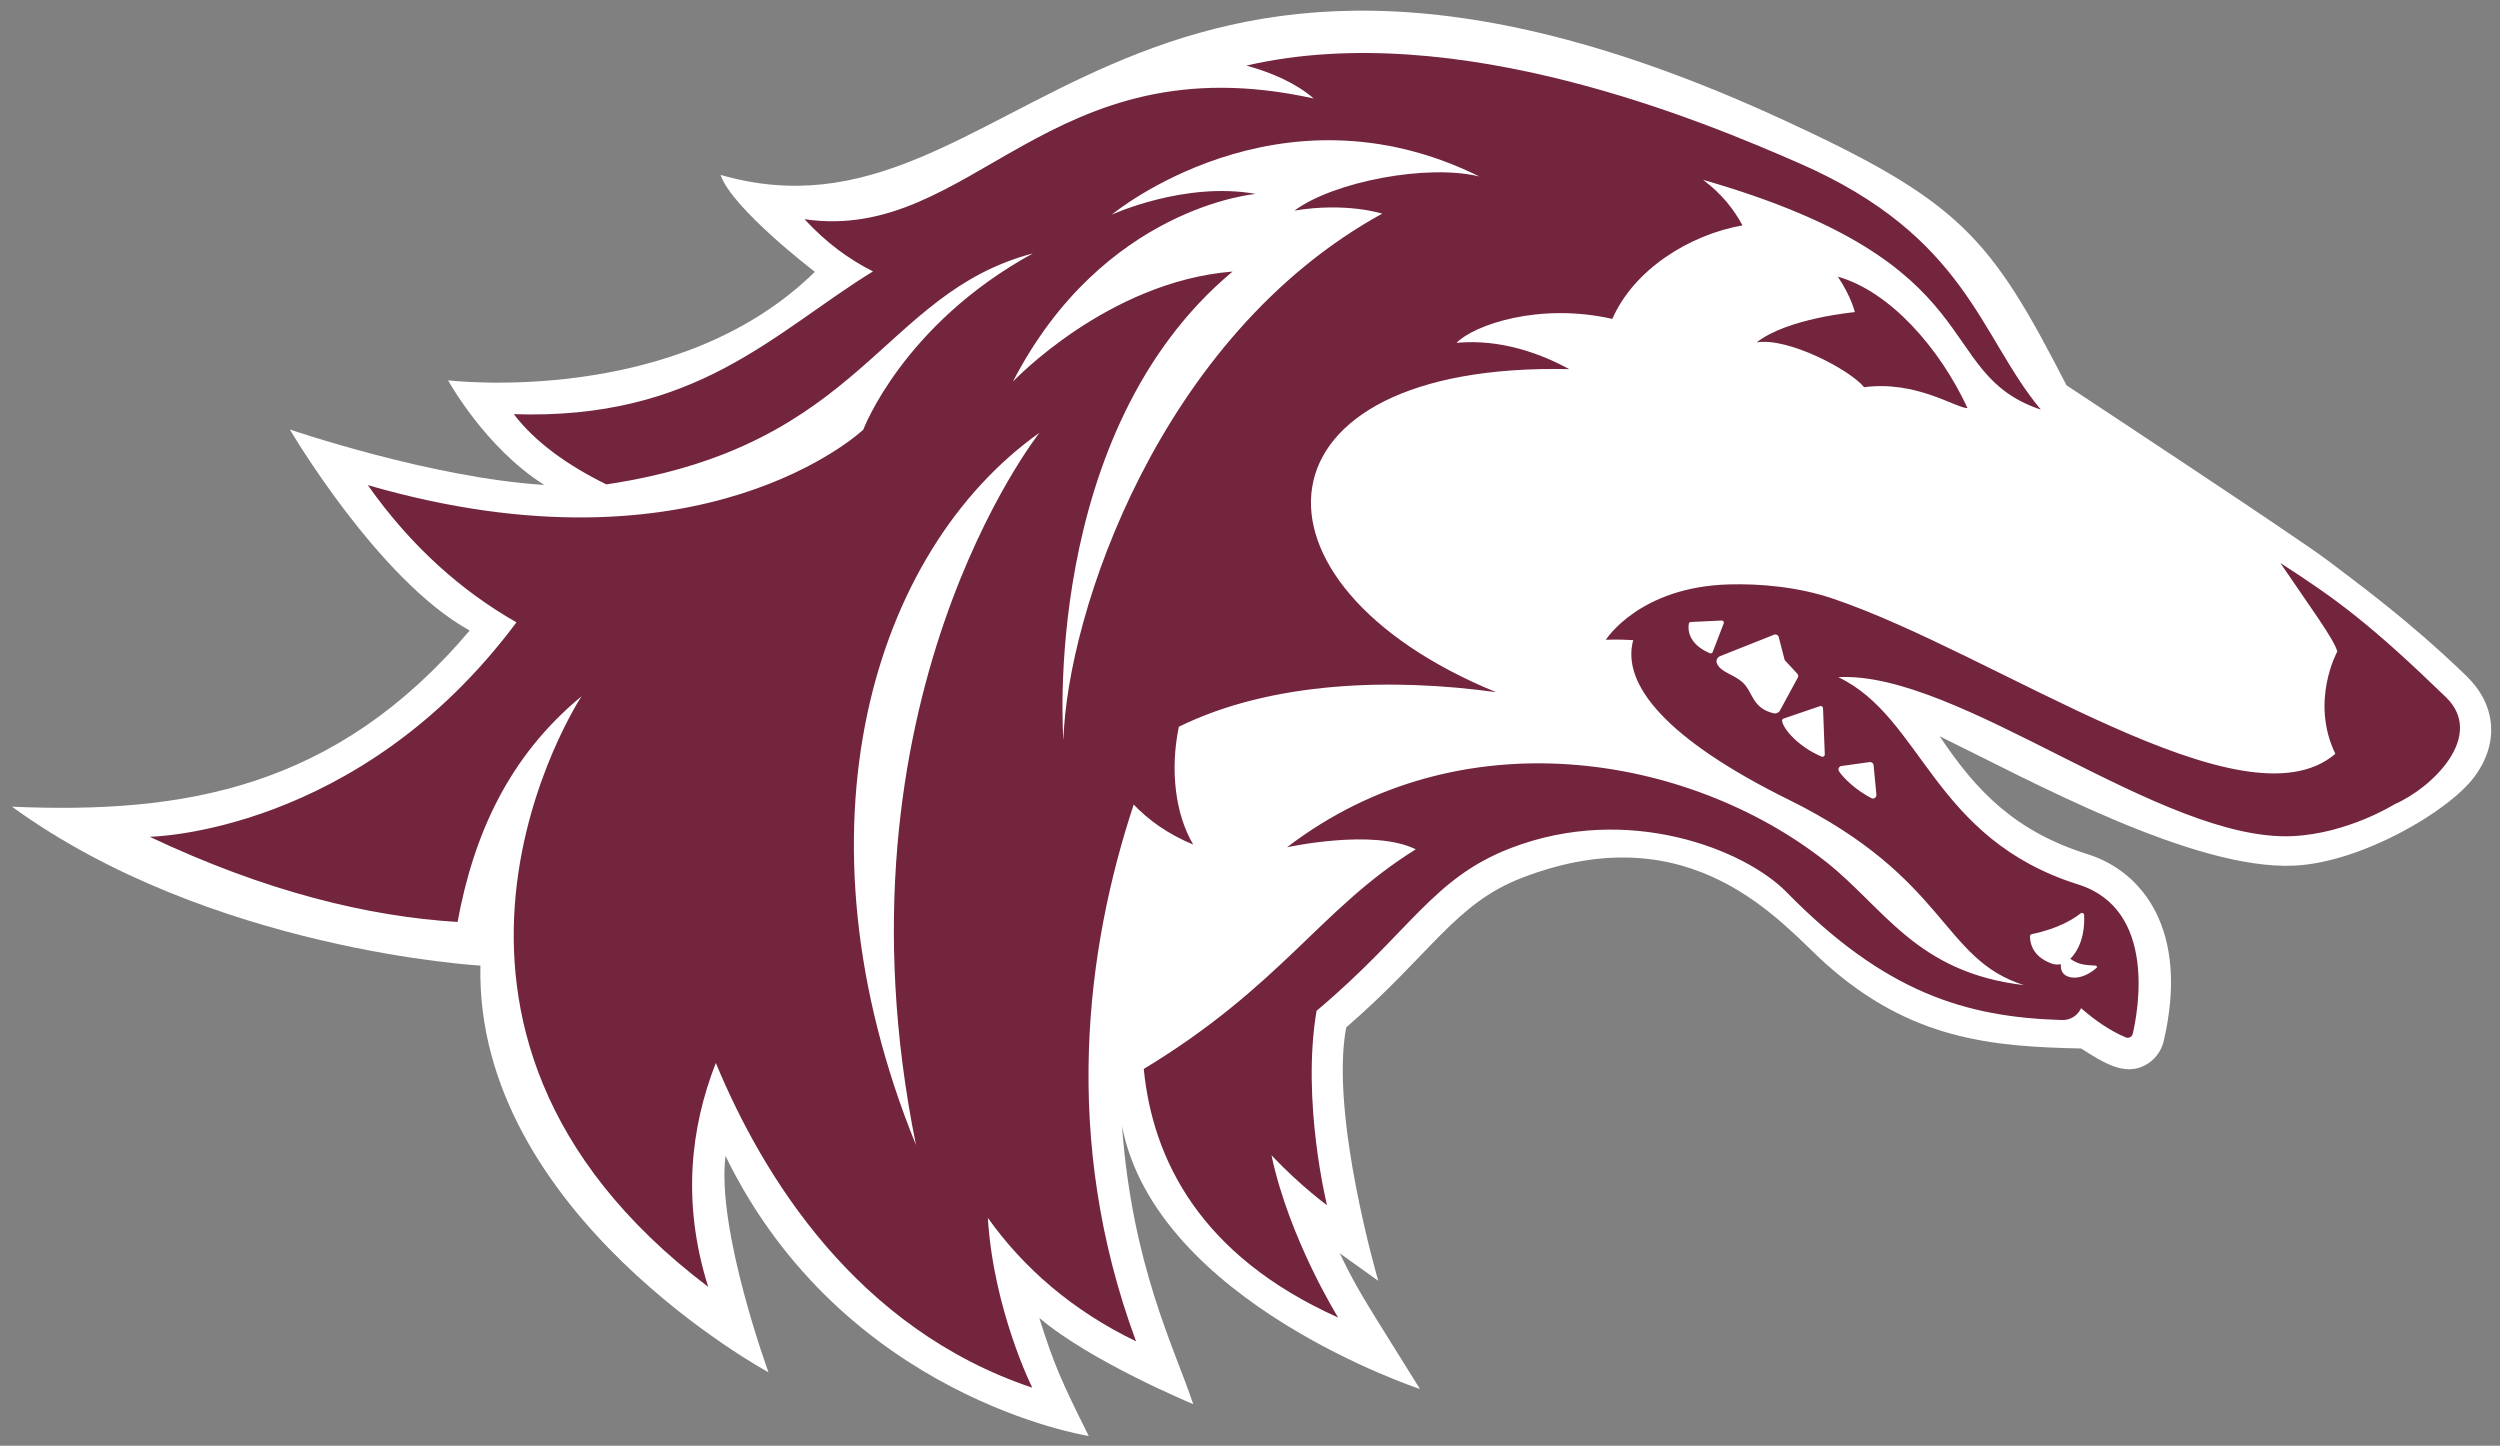
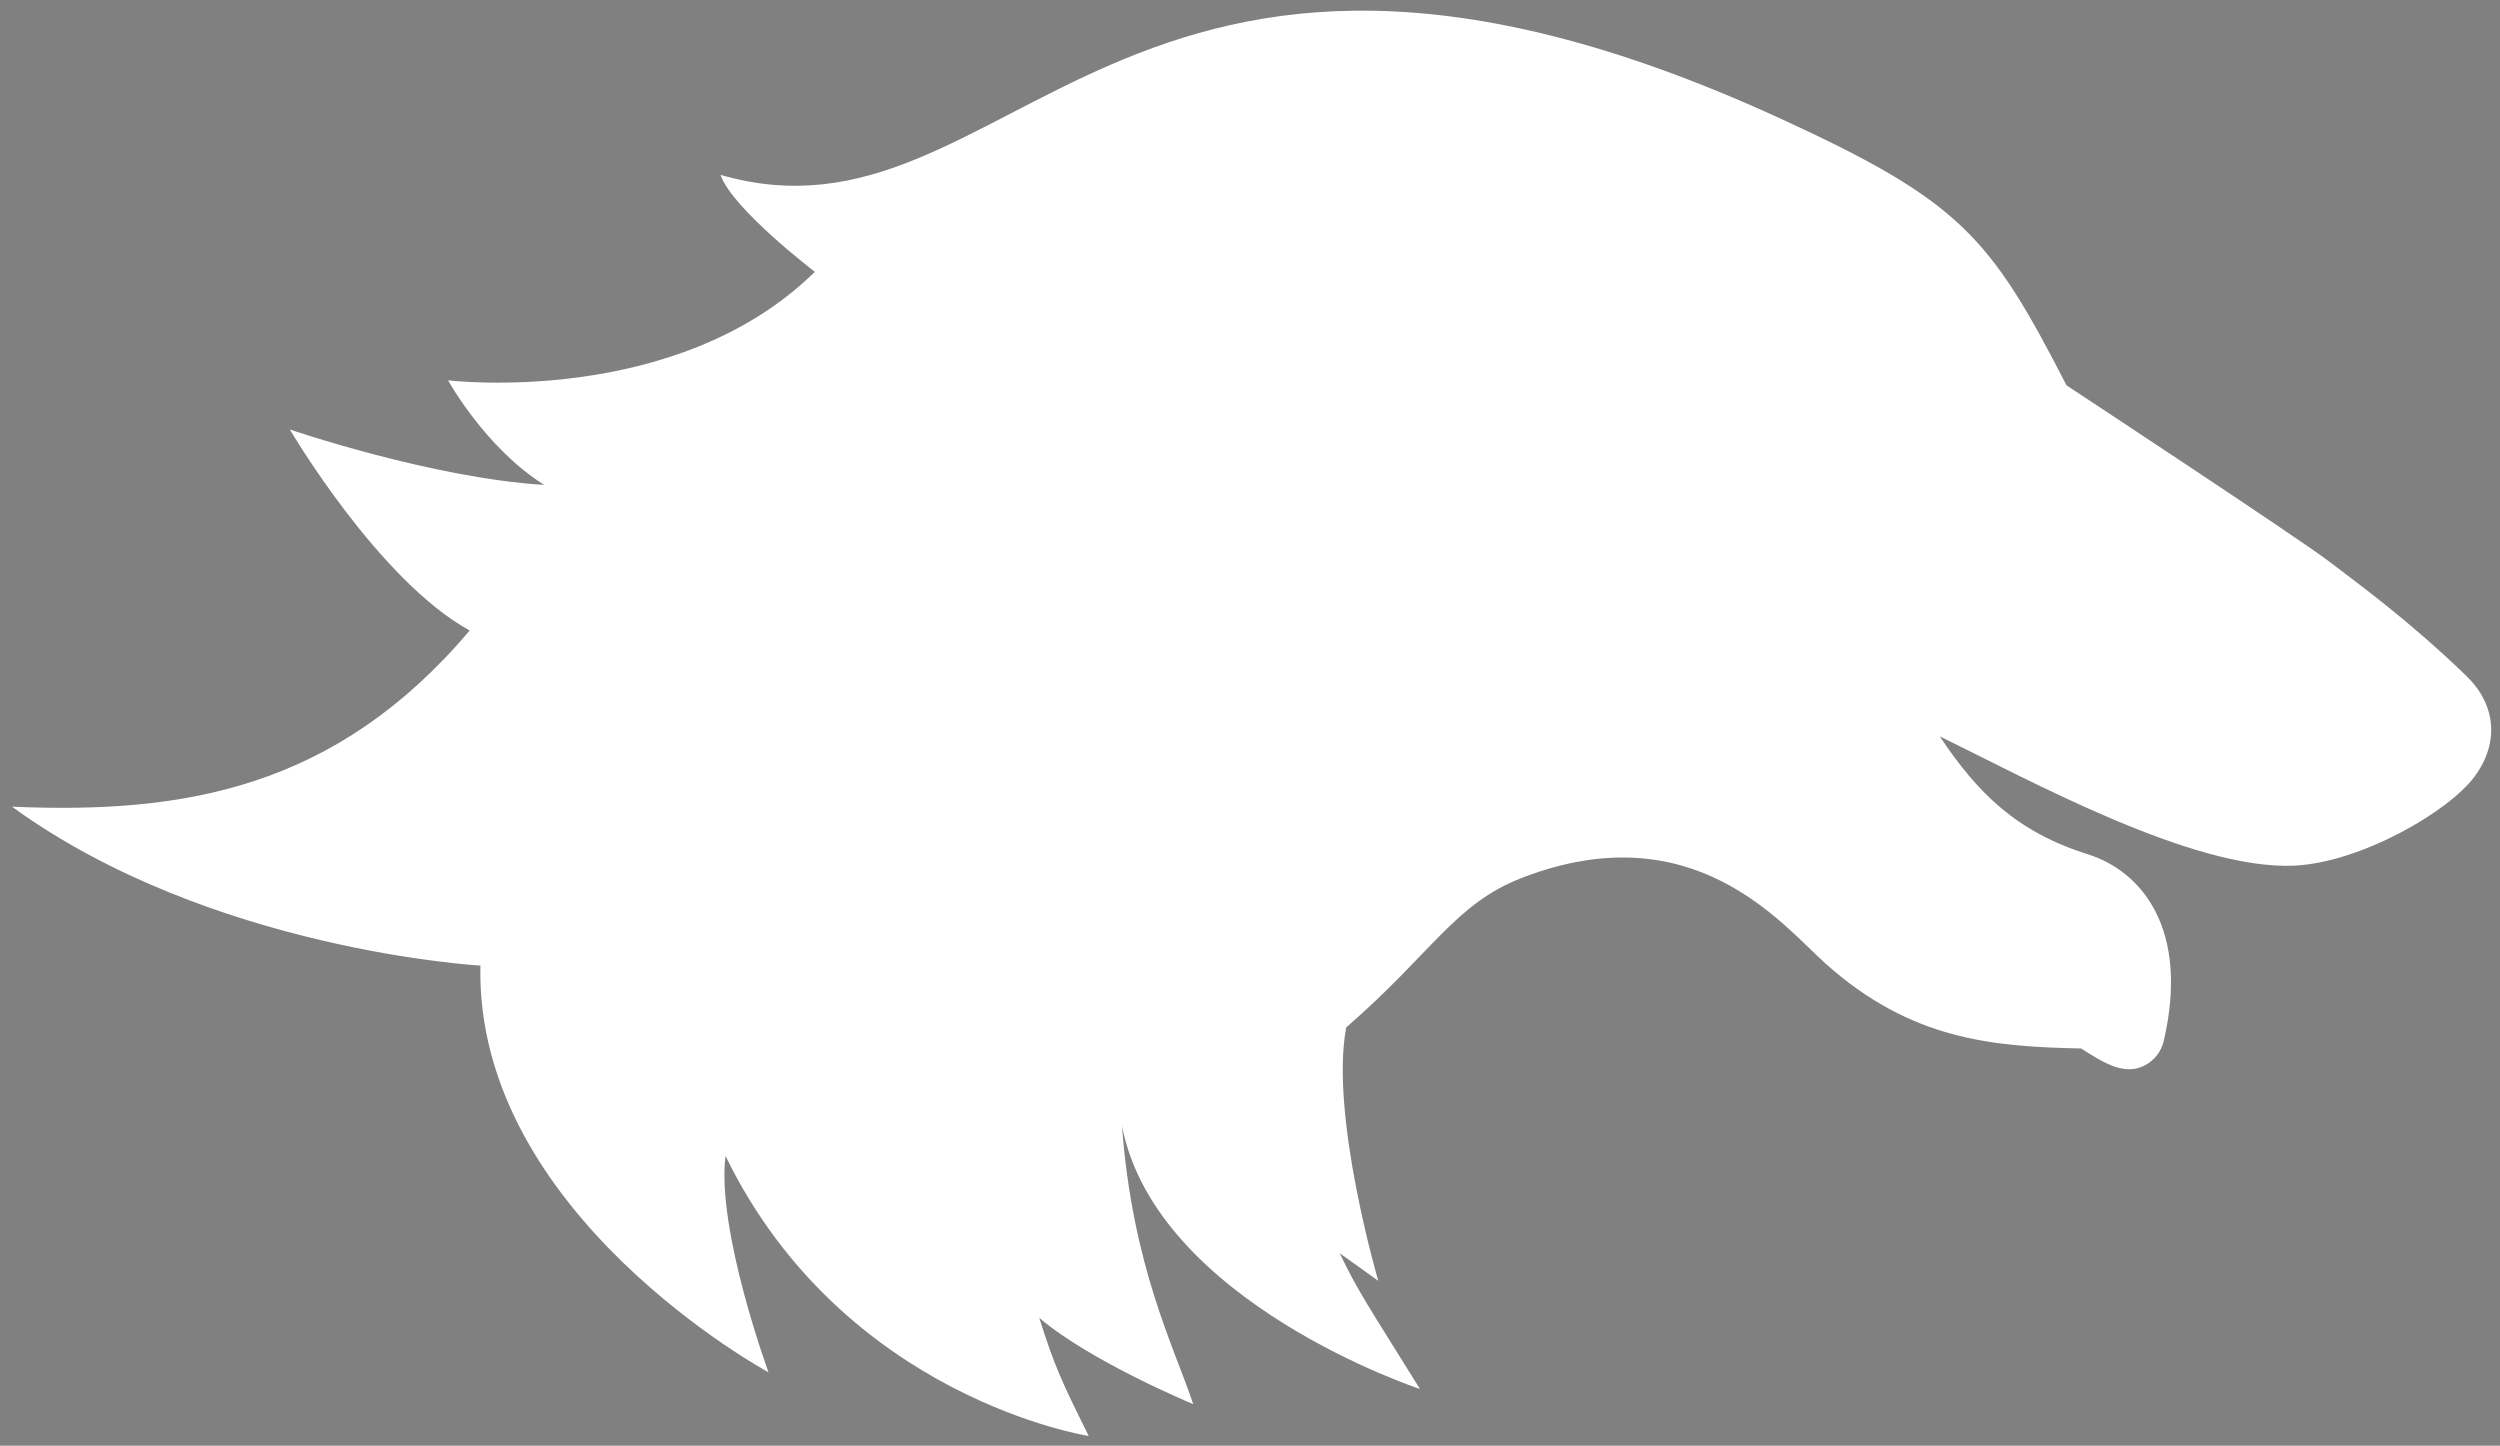
<svg xmlns="http://www.w3.org/2000/svg" width="248" height="143.42" viewBox="0 0 248 143.42">
  <rect x="0" y="0" width="248" height="143.42" fill="#808080" stroke="none" />
  <g transform="matrix(1.333 0 0 -1.333 -204.9 317.7)">
    <g>
      <path d="m337.26 188.03c-4.399 4.255-8.284 7.031-10.23 8.529-2.182 1.676-19.527 13.097-19.527 13.097-5.705 11.087-7.866 13.709-21.453 19.928-49.182 22.514-56.953-10.555-78.714-4.264 0.832-2.489 7.018-7.215 7.018-7.215-10.332-10.149-27.295-8.073-27.295-8.073s2.746-5.01 7.154-7.783c-8.362 0.508-18.93 4.123-18.93 4.123s6.582-11.222 13.384-14.96c-9.982-11.79-21.303-13.663-34.062-13.11 14.745-10.708 34.86-11.826 34.86-11.826-0.409-18.456 21.438-30.265 21.438-30.265s-3.881 10.599-3.199 16.098c8.793-18.028 27.031-20.838 27.031-20.838-2 4.021-2.558 5.219-3.681 8.79 3.863-3.281 11.457-6.42 11.457-6.42-1.432 4.29-4.515 10.212-5.302 20.702 2.549-13.114 22.174-19.574 22.174-19.574-3.861 6.225-4.568 7.177-5.967 10.098l2.866-2.049s-3.622 12.346-2.386 18.858c6.401 5.549 8.091 9.215 13.107 11.143 12.709 4.891 19.336-3.489 22.516-6.347 6.384-5.737 12.447-6.222 19.065-6.364 1.661-1.047 3.199-2.049 4.724-1.268 0.722 0.369 1.241 1.033 1.426 1.821 1.941 8.329-1.645 12.642-5.648 13.9-5.343 1.681-8.228 4.592-11.022 8.778 6.677-3.255 18.881-9.991 26.404-9.622 4.938 0.238 11.461 4.007 13.398 6.627 1.866 2.525 1.592 5.358-0.605 7.484" fill="#fff" />
-       <path d="m231.07 206.13c-12.395-8.803-18.752-29.519-9.189-53.01-6.698 32.971 9.189 53.01 9.189 53.01m-1.981 3.8s7.032 7.449 16.349 8.196c-14.368-11.996-12.587-34.864-12.587-34.864 0.274 9.415 7.157 30.071 23.722 39.173 0 0-2.653 0.868-6.525 0.228 2.899 2.158 9.916 3.493 13.765 2.535-14.999 7.437-27.37-2.841-27.37-2.841s5.429 2.499 10.724 1.546c0 0-11.348-0.938-18.078-13.973m-1.861-62.23c0.417-6.843 3.304-12.635 3.304-12.635-13.052 4.376-20.029 15.676-23.548 24.165-1.879-4.792-2.544-10.397-0.567-16.662-25.618 19.396-9.427 43.95-9.427 43.95-5.456-4.511-8.033-10.324-9.226-16.795-6.606 0.402-14.239 2.238-22.911 6.341 0 0 15.543 0.184 27.294 15.957-4.041 2.304-7.813 5.602-11.064 10.212 24.918-7.225 36.873 4.126 36.873 4.126s2.934 7.812 12.62 13.118c-11.362-3-12.531-14.313-31.738-17.19-2.879 1.416-5.291 3.133-6.888 5.226 13.6-0.445 19.301 6.045 26.731 10.626-1.775 0.885-3.493 2.14-5.099 3.884 12.487-1.828 18.094 13.368 37.894 8.982-1.291 1.12-3.046 1.907-5.007 2.449 15.67 3.627 34.21-4.238 41.137-7.265 12.477-5.45 13.407-12.844 17.982-18.336-8.186 2.74-3.304 10.83-25.142 17.101 1.409-1.037 2.334-2.26 2.941-3.392-3.957-0.696-8.083-3.288-9.687-6.959-5.44 1.234-10.279-0.445-11.595-1.78 3.346 0.306 6.338-0.841 8.391-1.958-24.077 0.534-25.13-15.96-5.449-24.04-7.7 1.063-16.688 0.831-23.605-2.572-0.664-3.183-0.278-6.5 1.069-8.768-1.892 0.78-3.33 1.825-4.429 2.978-3.541-10.717-5.411-24.849 0.174-39.947-4.716 2.278-8.351 5.433-11.029 9.184m63.342 33.239c0.353-0.537 1.285-1.42 2.412-2.001 0.179-0.092 0.39 0.052 0.372 0.253l-0.209 2.202c-0.014 0.148-0.148 0.248-0.291 0.23l-2.103-0.293c-0.184-0.027-0.283-0.234-0.179-0.39m14.209-12.289c0.033-1.231 0.941-1.779 1.608-2.02 0.225-0.082 0.463-0.095 0.686-0.047-0.01-0.313 0.056-0.633 0.326-0.812 0.557-0.367 1.475-0.215 2.338 0.538 0.062 0.054 0.021 0.162-0.06 0.166-0.785 0.037-1.293 0.072-1.897 0.508 1.021 1.03 1.067 2.584 1.03 3.257-6e-3 0.135-0.162 0.204-0.265 0.119-0.458-0.364-1.604-1.123-3.627-1.541-0.08-0.014-0.142-0.087-0.139-0.168m-15.269 13.546-0.131 3.434c-4e-3 0.115-0.115 0.191-0.222 0.155l-2.709-0.921c-0.079-0.027-0.129-0.103-0.116-0.184 0.095-0.615 1.248-1.944 2.948-2.65 0.11-0.049 0.237 0.04 0.23 0.165m-3.334 3.267 1.326 2.445c0.052 0.095 0.036 0.215-0.037 0.293l-0.938 1.01-0.446 1.72c-0.036 0.148-0.198 0.227-0.34 0.172l-4.018-1.595c-0.207-0.082-0.327-0.314-0.245-0.521 0.26-0.679 1.185-0.799 1.874-1.393 0.825-0.71 0.713-1.96 2.357-2.34 0.185-0.043 0.379 0.043 0.469 0.209m-5.011 4.346 0.823 2.139c0.039 0.103-0.04 0.214-0.149 0.209l-2.301-0.108c-0.075-3e-3 -0.133-0.053-0.146-0.122-0.065-0.364-0.116-1.486 1.568-2.205 0.079-0.034 0.174 6e-3 0.205 0.086m50.737-11.328s-3.459-2.166-7.55-2.367c-9.796-0.476-24.832 12.311-33.84 11.83 6.295-2.998 7.008-12.018 17.857-15.429 5.906-1.858 4.427-9.527 4.059-11.11-0.053-0.23-0.301-0.363-0.518-0.27-1.202 0.504-2.327 1.298-3.327 2.175-0.235-0.518-0.759-0.902-1.417-0.882-7.218 0.208-13.207 2.073-20.512 9.526-3.073 3.135-11.755 6.639-20.502 3.275-5.858-2.251-7.479-6.236-14.465-12.117-1.138-6.713 0.776-14.46 0.776-14.46s-1.884 1.349-4.129 3.707c1.32-6.229 4.961-12.072 4.961-12.072-10.285 4.611-13.808 11.781-14.467 18.5 10.342 6.271 13.101 11.905 20.243 16.345-3.162 1.567-9.582 0.151-9.582 0.151 12.876 9.866 29.882 6.916 40.023-1.011 4.407-3.443 6.757-8.301 14.815-9.246-6.169 1.952-5.611 7.926-17.502 13.798-9.045 4.466-12.481 8.565-11.573 11.874-1.138 0.076-2.036 0.027-2.036 0.027s2.476 3.941 9.177 4.122c2.356 0.063 5.14-0.191 7.675-1.044 12.252-4.129 30.622-17.399 37.434-11.565-1.892 3.935 0.148 7.612 0.148 7.612-0.232 0.908-2.067 3.381-4.238 6.589 4.287-2.753 6.817-4.662 12.318-9.982 2.964-2.869-0.994-6.74-3.826-7.975m-47.462 34.375c2.265 1.796 7.301 2.252 7.301 2.252s-0.234 1.095-1.262 2.64c3.902-1.112 7.598-5.347 9.652-9.786-0.854 0-3.832 2.073-7.697 1.559-1.083 1.323-5.698 3.726-7.994 3.334" fill="#72253d" />
    </g>
  </g>
</svg>